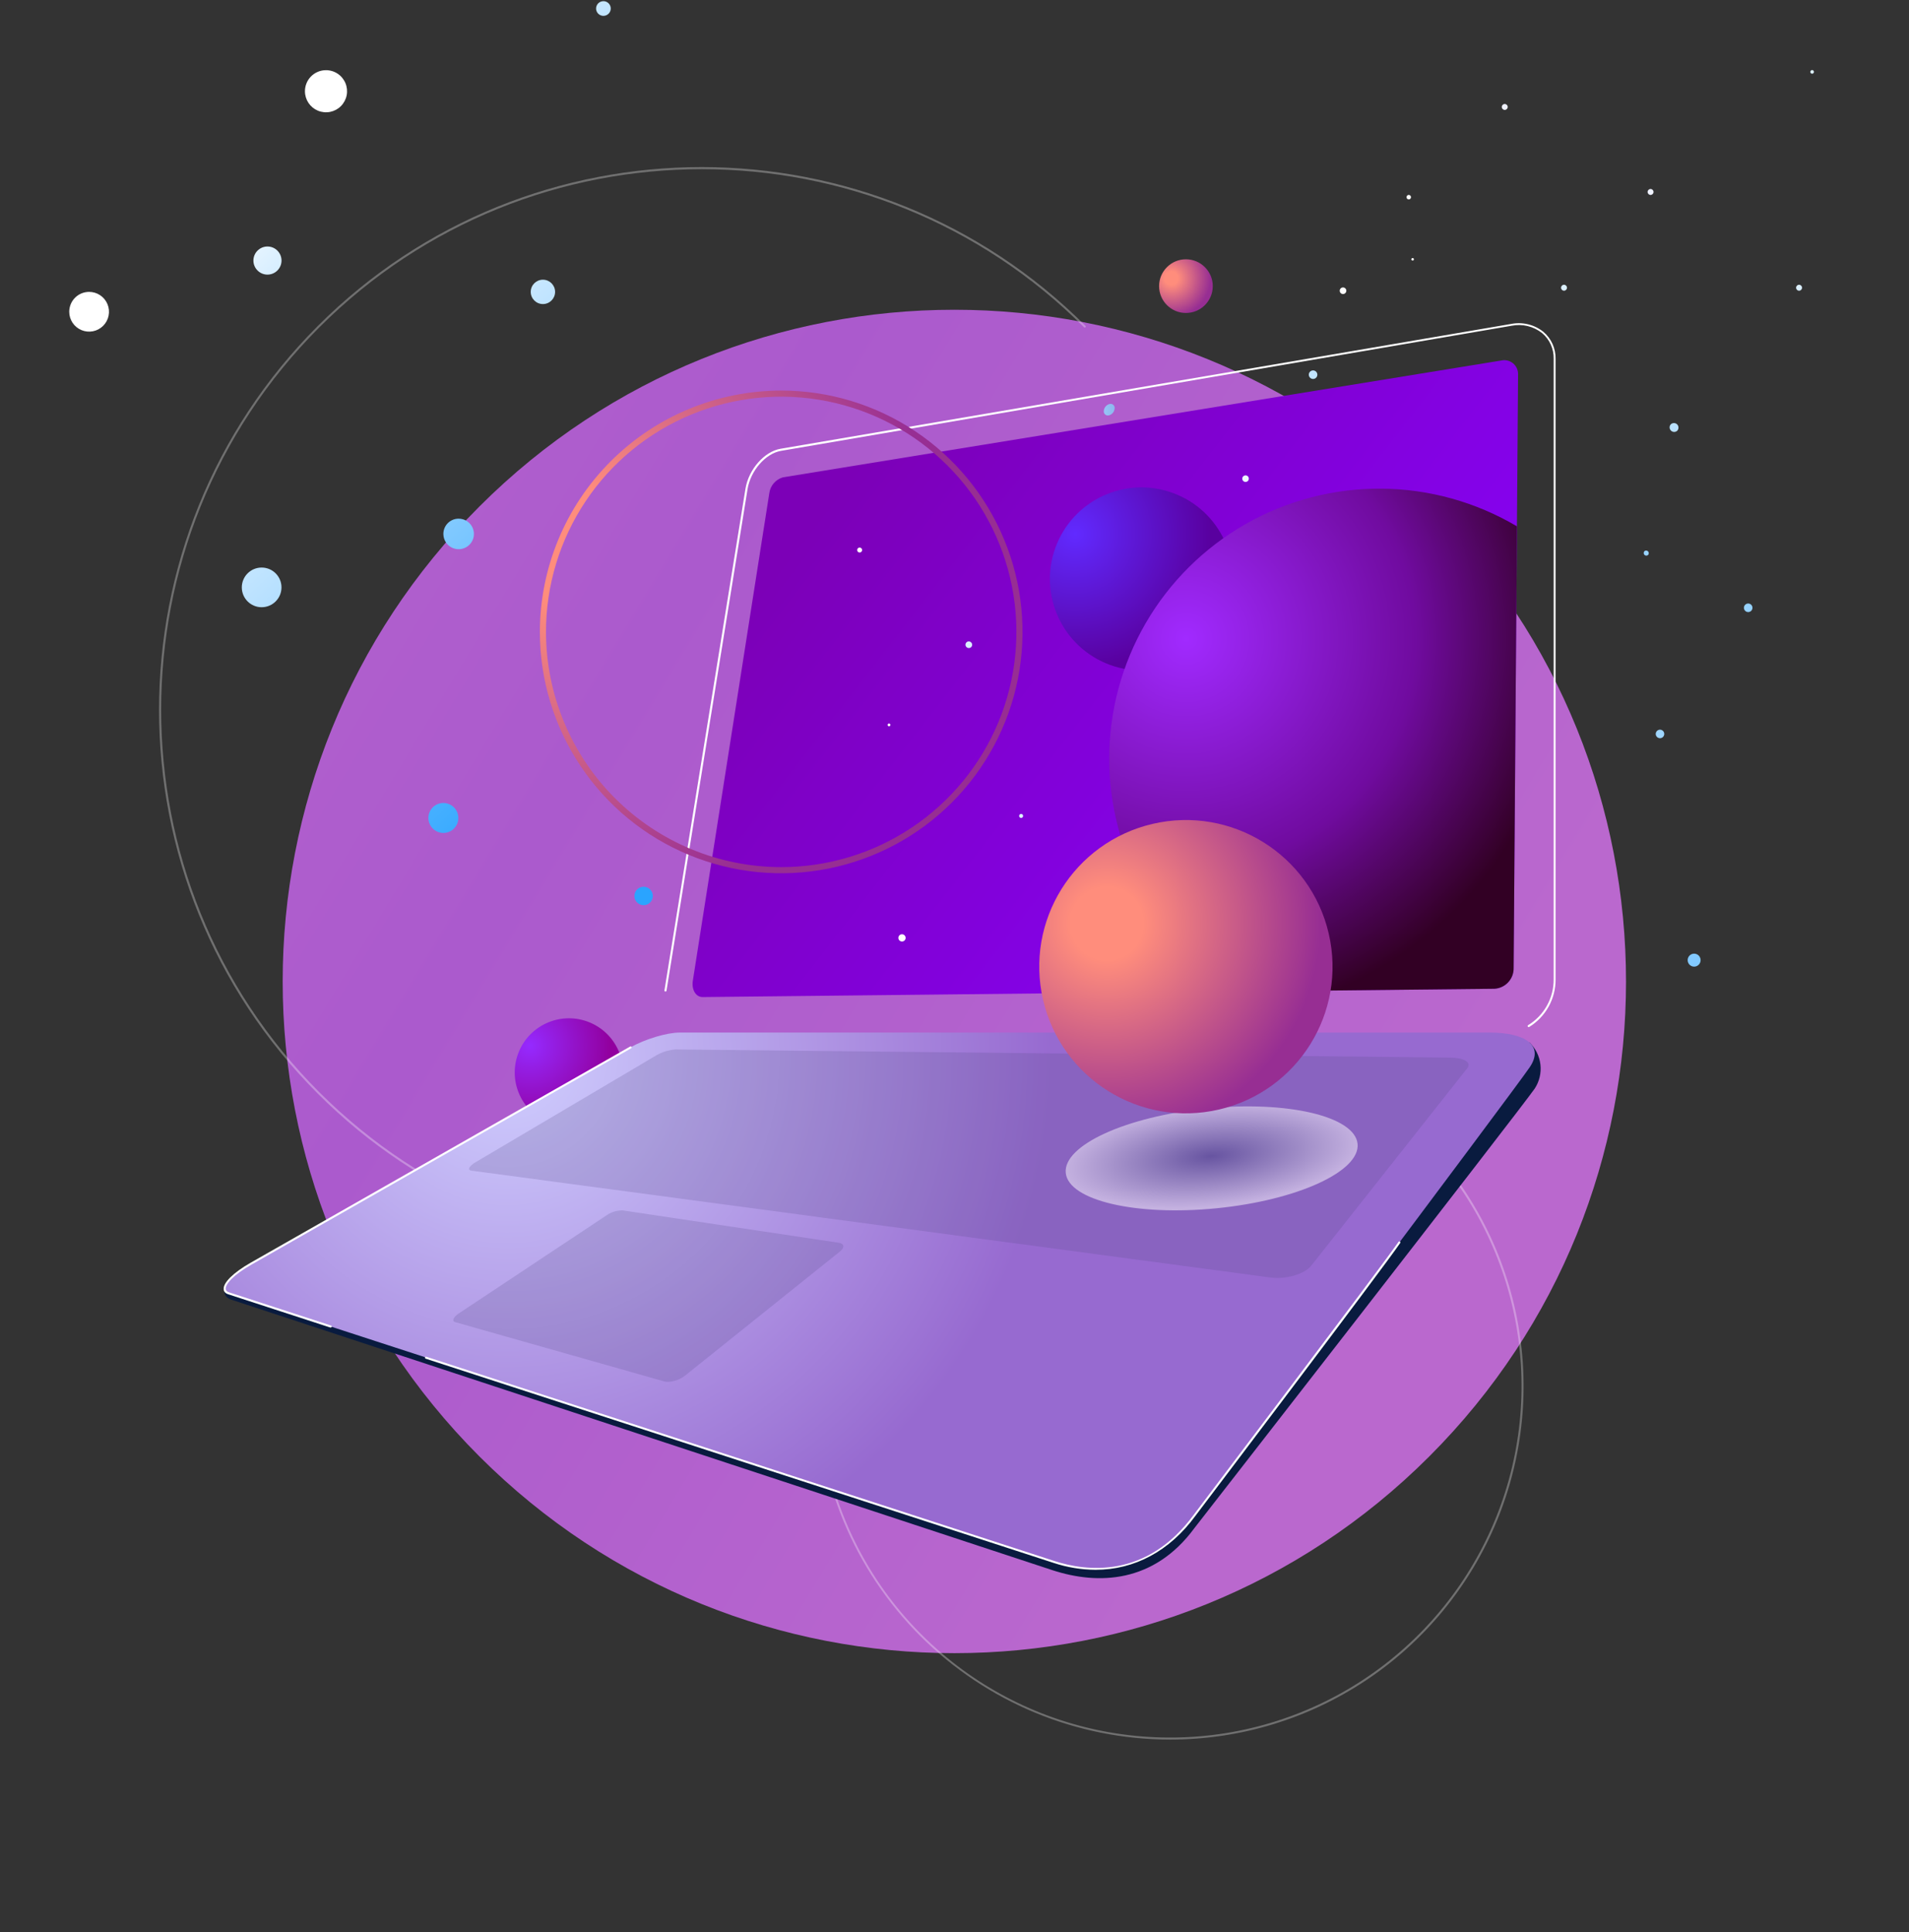
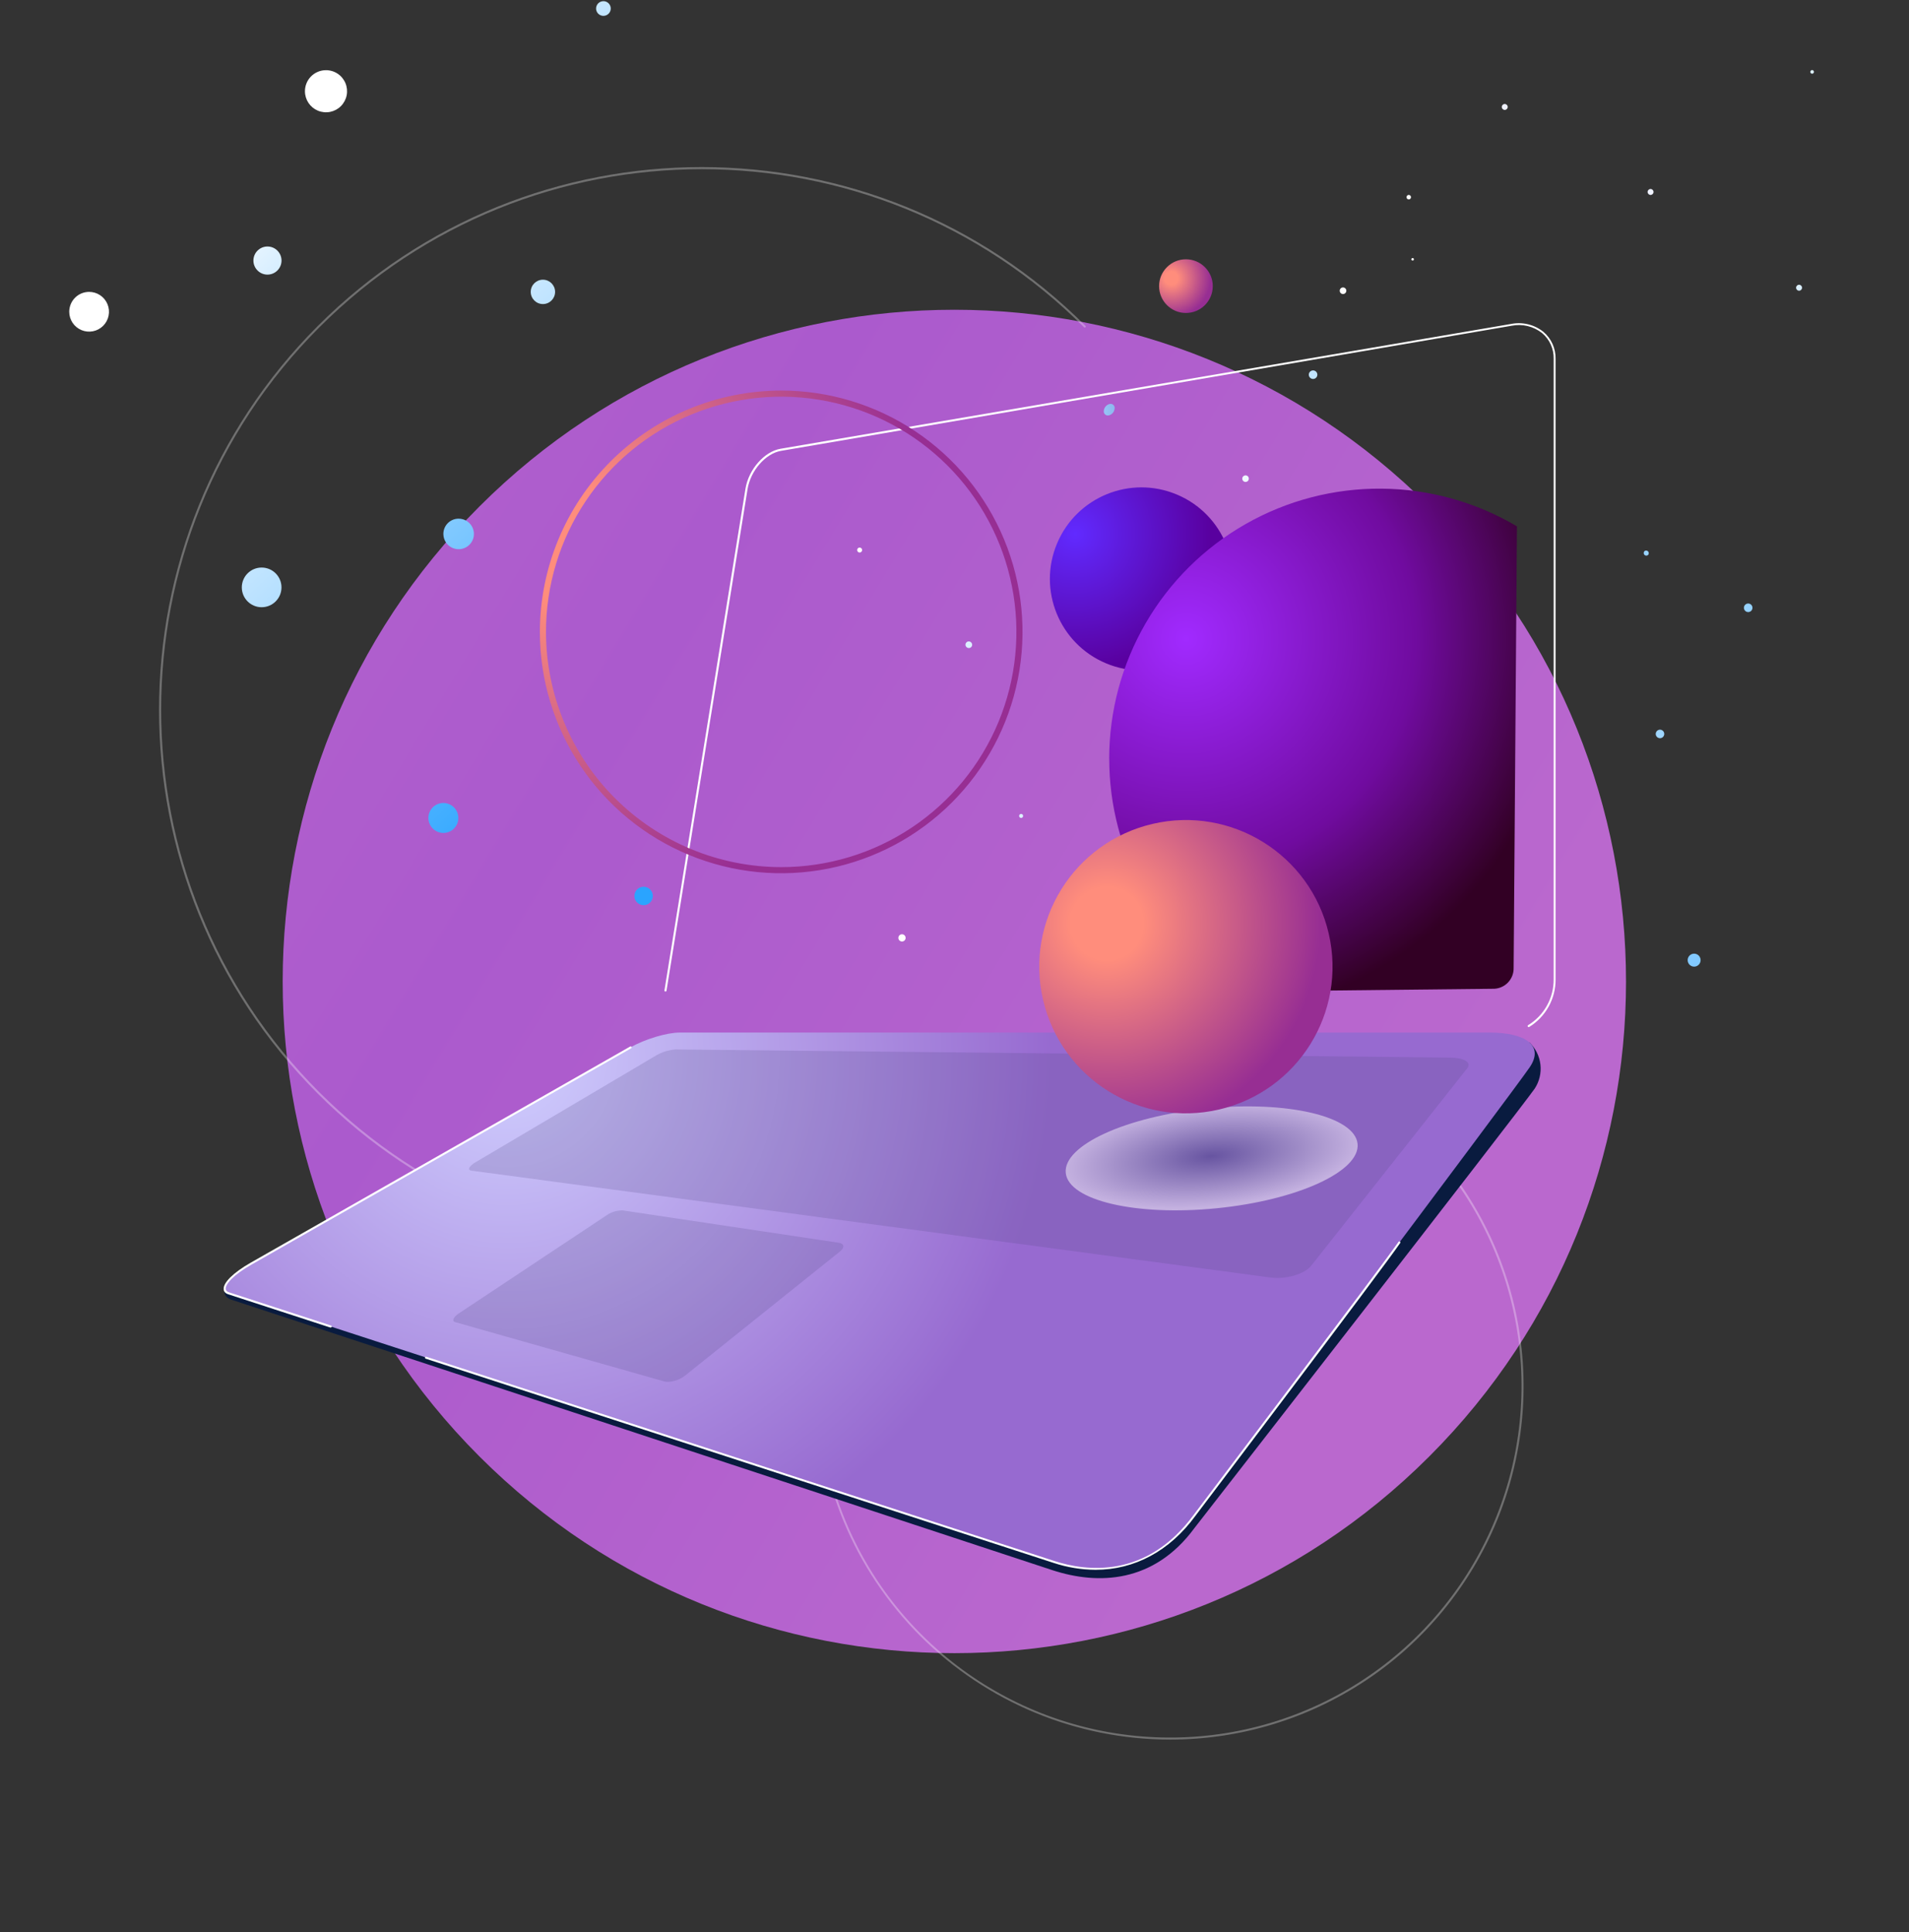
<svg xmlns="http://www.w3.org/2000/svg" width="328" height="332" viewBox="0 0 328 332" fill="none">
  <rect x="0" y="0" width="328" height="332" fill="#333333" stroke="none" />
  <path d="M242.322 33.605C242.286 33.568 242.244 33.538 242.197 33.518C242.15 33.498 242.1 33.488 242.049 33.488C241.998 33.488 241.947 33.498 241.9 33.518C241.853 33.538 241.811 33.568 241.776 33.605C241.705 33.678 241.665 33.776 241.665 33.877C241.665 33.979 241.705 34.077 241.776 34.15C241.848 34.223 241.946 34.264 242.049 34.264C242.151 34.264 242.249 34.223 242.322 34.15C242.394 34.078 242.435 33.98 242.435 33.877C242.435 33.775 242.394 33.677 242.322 33.605Z" fill="url(#paint0_linear_16947_513912)" />
  <path d="M242.714 44.767C242.594 44.767 242.497 44.669 242.497 44.55C242.497 44.43 242.594 44.333 242.714 44.333C242.834 44.333 242.931 44.43 242.931 44.55C242.931 44.669 242.834 44.767 242.714 44.767Z" fill="url(#paint1_linear_16947_513912)" />
  <path d="M311.575 12.128C311.517 12.07 311.437 12.037 311.355 12.037C311.273 12.037 311.193 12.07 311.135 12.128C311.105 12.157 311.081 12.192 311.065 12.23C311.049 12.269 311.041 12.31 311.041 12.351C311.041 12.393 311.049 12.434 311.065 12.473C311.081 12.511 311.105 12.546 311.135 12.575C311.193 12.633 311.273 12.665 311.355 12.665C311.437 12.665 311.517 12.633 311.575 12.575C311.605 12.546 311.629 12.511 311.645 12.473C311.661 12.434 311.669 12.393 311.669 12.351C311.669 12.31 311.661 12.269 311.645 12.23C311.629 12.192 311.605 12.157 311.575 12.128Z" fill="url(#paint2_linear_16947_513912)" />
-   <path d="M288.166 72.913C288.018 72.768 287.82 72.687 287.613 72.687C287.407 72.687 287.208 72.768 287.061 72.913C286.931 73.063 286.862 73.256 286.869 73.454C286.876 73.653 286.958 73.841 287.098 73.981C287.238 74.121 287.427 74.203 287.625 74.21C287.823 74.217 288.016 74.148 288.166 74.019C288.311 73.871 288.392 73.672 288.392 73.466C288.392 73.259 288.311 73.061 288.166 72.913Z" fill="url(#paint3_linear_16947_513912)" />
  <path d="M291.869 164.175C291.713 164.019 291.515 163.913 291.299 163.87C291.083 163.828 290.86 163.85 290.656 163.934C290.453 164.018 290.28 164.161 290.157 164.344C290.035 164.527 289.97 164.742 289.97 164.962C289.97 165.182 290.035 165.397 290.157 165.58C290.28 165.763 290.453 165.905 290.656 165.99C290.86 166.074 291.083 166.096 291.299 166.053C291.515 166.01 291.713 165.905 291.869 165.749C291.972 165.646 292.054 165.523 292.11 165.388C292.166 165.253 292.195 165.108 292.195 164.962C292.195 164.816 292.166 164.671 292.11 164.536C292.054 164.401 291.972 164.278 291.869 164.175Z" fill="url(#paint4_linear_16947_513912)" />
  <path d="M230.754 50.519C230.441 50.519 230.188 50.265 230.188 49.952C230.188 49.639 230.441 49.385 230.754 49.385C231.068 49.385 231.321 49.639 231.321 49.952C231.321 50.265 231.068 50.519 230.754 50.519Z" fill="url(#paint5_linear_16947_513912)" />
  <path d="M258.543 18.888C258.261 18.888 258.032 18.659 258.032 18.377C258.032 18.095 258.261 17.866 258.543 17.866C258.825 17.866 259.054 18.095 259.054 18.377C259.054 18.659 258.825 18.888 258.543 18.888Z" fill="url(#paint6_linear_16947_513912)" />
  <path d="M283.597 33.493C283.314 33.493 283.086 33.264 283.086 32.982C283.086 32.7 283.314 32.471 283.597 32.471C283.879 32.471 284.107 32.7 284.107 32.982C284.107 33.264 283.879 33.493 283.597 33.493Z" fill="url(#paint7_linear_16947_513912)" />
  <path d="M274.59 189.011C274.521 188.942 274.44 188.888 274.35 188.851C274.261 188.814 274.165 188.795 274.068 188.795C273.971 188.795 273.876 188.814 273.786 188.851C273.697 188.888 273.615 188.942 273.547 189.011C273.478 189.079 273.424 189.16 273.387 189.25C273.35 189.339 273.331 189.435 273.331 189.532C273.331 189.629 273.35 189.725 273.387 189.814C273.424 189.904 273.478 189.985 273.547 190.053C273.613 190.127 273.693 190.185 273.783 190.225C273.873 190.266 273.97 190.286 274.068 190.286C274.167 190.286 274.264 190.266 274.354 190.225C274.444 190.185 274.524 190.127 274.59 190.053C274.727 189.915 274.804 189.727 274.804 189.532C274.804 189.337 274.727 189.15 274.59 189.011Z" fill="url(#paint8_linear_16947_513912)" />
-   <path d="M268.725 49.945C268.443 49.945 268.215 49.716 268.215 49.434C268.215 49.152 268.443 48.923 268.725 48.923C269.008 48.923 269.236 49.152 269.236 49.434C269.236 49.716 269.008 49.945 268.725 49.945Z" fill="url(#paint9_linear_16947_513912)" />
  <path d="M309.112 49.945C308.83 49.945 308.601 49.716 308.601 49.434C308.601 49.152 308.83 48.923 309.112 48.923C309.394 48.923 309.623 49.152 309.623 49.434C309.623 49.716 309.394 49.945 309.112 49.945Z" fill="url(#paint10_linear_16947_513912)" />
  <path d="M283.184 95.335C283.256 95.248 283.293 95.137 283.289 95.024C283.284 94.911 283.237 94.804 283.158 94.723C283.078 94.643 282.971 94.595 282.858 94.589C282.746 94.583 282.634 94.619 282.547 94.691C282.463 94.777 282.416 94.892 282.416 95.013C282.416 95.133 282.463 95.248 282.547 95.335C282.632 95.418 282.746 95.465 282.865 95.465C282.984 95.465 283.099 95.418 283.184 95.335Z" fill="url(#paint11_linear_16947_513912)" />
  <path d="M225.61 65.11C225.204 65.11 224.875 64.781 224.875 64.375C224.875 63.969 225.204 63.64 225.61 63.64C226.016 63.64 226.345 63.969 226.345 64.375C226.345 64.781 226.016 65.11 225.61 65.11Z" fill="url(#paint12_linear_16947_513912)" />
  <path d="M285.739 126.616C285.841 126.513 285.91 126.382 285.938 126.239C285.966 126.097 285.951 125.95 285.896 125.816C285.84 125.682 285.746 125.567 285.625 125.487C285.504 125.406 285.362 125.363 285.217 125.363C285.072 125.363 284.93 125.406 284.81 125.487C284.689 125.567 284.595 125.682 284.539 125.816C284.483 125.95 284.468 126.097 284.496 126.239C284.524 126.382 284.594 126.513 284.696 126.616C284.835 126.753 285.022 126.83 285.217 126.83C285.413 126.83 285.6 126.753 285.739 126.616Z" fill="url(#paint13_linear_16947_513912)" />
  <path d="M300.371 105.16C299.965 105.16 299.636 104.831 299.636 104.425C299.636 104.019 299.965 103.69 300.371 103.69C300.776 103.69 301.105 104.019 301.105 104.425C301.105 104.831 300.776 105.16 300.371 105.16Z" fill="url(#paint14_linear_16947_513912)" />
  <path d="M82.371 250.228C37.302 205.159 37.302 132.089 82.371 87.02C127.439 41.952 200.509 41.952 245.578 87.02C290.646 132.089 290.646 205.159 245.578 250.228C200.509 295.296 127.439 295.296 82.371 250.228Z" fill="url(#paint15_linear_16947_513912)" />
  <path opacity="0.3" d="M201.047 298.88C213.059 298.879 224.801 295.316 234.788 288.641C244.776 281.966 252.559 272.48 257.155 261.382C261.751 250.284 262.953 238.072 260.608 226.291C258.264 214.51 252.479 203.688 243.985 195.195C235.49 186.701 224.668 180.917 212.887 178.574C201.105 176.231 188.893 177.435 177.796 182.032C166.698 186.629 157.213 194.414 150.539 204.402C143.866 214.389 140.304 226.132 140.304 238.144C140.322 254.248 146.728 269.687 158.116 281.073C169.504 292.459 184.943 298.864 201.047 298.88ZM201.047 177.758C212.99 177.759 224.665 181.302 234.594 187.938C244.524 194.574 252.262 204.006 256.832 215.04C261.401 226.074 262.596 238.216 260.265 249.929C257.934 261.642 252.183 272.402 243.737 280.846C235.292 289.291 224.532 295.041 212.818 297.371C201.105 299.7 188.963 298.504 177.93 293.933C166.896 289.362 157.465 281.622 150.83 271.692C144.195 261.762 140.654 250.087 140.654 238.144C140.671 222.132 147.039 206.78 158.361 195.458C169.683 184.136 185.035 177.767 201.047 177.751V177.758Z" fill="white" />
-   <path d="M94.16 192.848C89.418 190.865 87.18 185.413 89.163 180.671C91.146 175.928 96.598 173.691 101.341 175.674C106.083 177.657 108.32 183.109 106.337 187.851C104.355 192.594 98.903 194.831 94.16 192.848Z" fill="url(#paint16_radial_16947_513912)" />
  <path opacity="0.3" d="M120.569 215.197C132.818 215.217 144.949 212.815 156.267 208.132C167.585 203.448 177.866 196.574 186.519 187.905C186.536 187.889 186.549 187.869 186.558 187.847C186.568 187.826 186.572 187.802 186.572 187.779C186.572 187.755 186.568 187.732 186.558 187.711C186.549 187.689 186.536 187.669 186.519 187.653C186.503 187.636 186.484 187.623 186.463 187.614C186.442 187.605 186.419 187.6 186.396 187.6C186.373 187.6 186.351 187.605 186.33 187.614C186.308 187.623 186.29 187.636 186.274 187.653C150.045 223.882 91.1 223.882 54.864 187.653C18.628 151.424 18.635 92.479 54.864 56.243C91.093 20.007 150.038 20.014 186.274 56.243C186.307 56.269 186.349 56.281 186.391 56.278C186.433 56.275 186.473 56.257 186.502 56.227C186.532 56.197 186.55 56.158 186.553 56.116C186.556 56.074 186.544 56.032 186.519 55.998C150.129 19.608 90.981 19.608 54.612 55.998C18.243 92.388 18.222 151.536 54.612 187.905C63.267 196.574 73.549 203.447 84.868 208.131C96.187 212.814 108.319 215.216 120.569 215.197Z" fill="white" />
-   <path d="M120.731 171.305L213.42 170.312H216.289L256.759 169.878C257.667 169.829 258.521 169.428 259.139 168.761C259.757 168.093 260.09 167.211 260.069 166.302L260.636 90.429L260.832 64.27C260.835 63.912 260.756 63.557 260.603 63.234C260.449 62.91 260.224 62.626 259.944 62.401C259.665 62.177 259.338 62.019 258.989 61.939C258.64 61.859 258.277 61.859 257.928 61.94L134.531 82.01C133.923 82.182 133.378 82.527 132.962 83.003C132.546 83.479 132.276 84.065 132.187 84.69L130.829 93.333L126.098 123.53L119.044 168.478C118.799 170.046 119.555 171.319 120.731 171.305Z" fill="url(#paint17_linear_16947_513912)" />
  <path d="M147.701 94.929C147.465 94.929 147.274 94.738 147.274 94.502C147.274 94.266 147.465 94.075 147.701 94.075C147.937 94.075 148.128 94.266 148.128 94.502C148.128 94.738 147.937 94.929 147.701 94.929Z" fill="url(#paint18_linear_16947_513912)" />
-   <path d="M152.747 124.783C152.616 124.783 152.509 124.676 152.509 124.545C152.509 124.413 152.616 124.307 152.747 124.307C152.879 124.307 152.985 124.413 152.985 124.545C152.985 124.676 152.879 124.783 152.747 124.783Z" fill="url(#paint19_linear_16947_513912)" />
  <path d="M175.693 139.94C175.628 139.875 175.54 139.839 175.448 139.839C175.356 139.839 175.268 139.875 175.203 139.94C175.138 140.005 175.102 140.093 175.102 140.185C175.102 140.277 175.138 140.365 175.203 140.43C175.234 140.464 175.272 140.49 175.315 140.508C175.357 140.527 175.402 140.536 175.448 140.536C175.494 140.536 175.539 140.527 175.581 140.508C175.624 140.49 175.662 140.464 175.693 140.43C175.757 140.365 175.793 140.277 175.793 140.185C175.793 140.094 175.757 140.006 175.693 139.94Z" fill="url(#paint20_linear_16947_513912)" />
  <path d="M154.979 161.76C154.635 161.76 154.356 161.481 154.356 161.137C154.356 160.793 154.635 160.515 154.979 160.515C155.323 160.515 155.602 160.793 155.602 161.137C155.602 161.481 155.323 161.76 154.979 161.76Z" fill="url(#paint21_linear_16947_513912)" />
  <path d="M214.406 81.835C214.327 81.757 214.226 81.703 214.116 81.681C214.006 81.66 213.893 81.671 213.789 81.715C213.686 81.757 213.598 81.83 213.536 81.923C213.473 82.016 213.44 82.126 213.44 82.238C213.44 82.35 213.473 82.459 213.536 82.552C213.598 82.645 213.686 82.718 213.789 82.761C213.893 82.804 214.006 82.816 214.116 82.794C214.226 82.772 214.327 82.719 214.406 82.64C214.51 82.532 214.568 82.388 214.568 82.238C214.568 82.088 214.51 81.944 214.406 81.835Z" fill="url(#paint22_linear_16947_513912)" />
  <path d="M166.868 110.38C166.816 110.325 166.754 110.281 166.685 110.25C166.615 110.219 166.541 110.202 166.465 110.201C166.389 110.199 166.314 110.213 166.243 110.241C166.173 110.269 166.109 110.311 166.055 110.365C166.001 110.418 165.958 110.482 165.93 110.552C165.901 110.622 165.886 110.697 165.887 110.773C165.888 110.849 165.904 110.924 165.934 110.994C165.964 111.063 166.008 111.126 166.063 111.178C166.172 111.282 166.316 111.34 166.466 111.34C166.616 111.34 166.76 111.282 166.868 111.178C166.973 111.072 167.032 110.929 167.032 110.779C167.032 110.63 166.973 110.487 166.868 110.38Z" fill="url(#paint23_linear_16947_513912)" />
  <path d="M189.662 70.54C189.637 70.655 189.641 70.774 189.674 70.886C189.707 70.999 189.768 71.101 189.851 71.184C189.934 71.267 190.036 71.328 190.149 71.361C190.261 71.394 190.38 71.398 190.495 71.373C190.761 71.312 191.002 71.169 191.184 70.965C191.366 70.761 191.48 70.504 191.509 70.232C191.534 70.118 191.53 69.999 191.497 69.886C191.464 69.774 191.403 69.671 191.32 69.589C191.238 69.506 191.135 69.445 191.023 69.412C190.91 69.379 190.791 69.375 190.677 69.4C190.41 69.461 190.169 69.603 189.987 69.808C189.805 70.012 189.691 70.268 189.662 70.54Z" fill="url(#paint24_radial_16947_513912)" />
  <path d="M39.769 223.301L180.857 269.782C188.702 272.337 198.261 272.008 205.224 262.539C205.224 262.539 260.824 191.124 263.693 187.03C264.493 185.808 264.839 184.343 264.67 182.892C264.501 181.44 263.829 180.094 262.769 179.088L116.797 182.174C114.578 182.174 110.806 183.307 108.336 184.714L39.349 219.928C38.489 221.006 37.943 222.706 39.769 223.301Z" fill="#091B3F" />
  <path d="M39.308 222.21L181.102 268.348C188.947 270.902 198.29 269.817 205.246 260.342C205.246 260.342 260.027 187.499 262.833 183.363C265.373 179.619 262.077 177.401 255.898 177.401H116.797C114.579 177.401 110.807 178.535 108.337 179.941L43.15 217.094C39.259 219.298 37.481 221.615 39.308 222.21Z" fill="url(#paint25_radial_16947_513912)" />
  <path d="M262.63 176.456C262.66 176.463 262.691 176.463 262.721 176.456C264.124 175.598 265.282 174.391 266.08 172.952C266.879 171.513 267.291 169.893 267.276 168.247V61.646C267.292 60.765 267.112 59.892 266.749 59.09C266.386 58.287 265.849 57.576 265.177 57.006C264.407 56.391 263.512 55.952 262.555 55.718C261.598 55.485 260.601 55.464 259.634 55.656L134.124 77.098C131.325 77.573 128.624 80.653 128.085 83.963L114.166 170.151C114.162 170.174 114.163 170.197 114.168 170.22C114.174 170.243 114.184 170.264 114.197 170.283C114.211 170.302 114.228 170.318 114.248 170.33C114.268 170.342 114.29 170.35 114.313 170.354C114.336 170.357 114.359 170.357 114.382 170.351C114.404 170.346 114.426 170.336 114.445 170.322C114.463 170.309 114.479 170.291 114.492 170.272C114.504 170.252 114.512 170.23 114.516 170.207L128.442 84.04C128.953 80.87 131.528 77.916 134.187 77.462L259.704 55.97C260.625 55.785 261.576 55.803 262.488 56.024C263.401 56.246 264.255 56.664 264.988 57.251C265.617 57.789 266.119 58.459 266.458 59.215C266.797 59.97 266.964 60.79 266.947 61.618V168.226C266.964 169.812 266.568 171.374 265.798 172.76C265.029 174.146 263.913 175.309 262.56 176.134C262.52 176.158 262.491 176.196 262.479 176.24C262.467 176.285 262.474 176.332 262.497 176.372C262.511 176.396 262.53 176.415 262.553 176.43C262.576 176.444 262.602 176.453 262.63 176.456Z" fill="white" />
  <path d="M56.825 228.081C56.867 228.081 56.907 228.066 56.939 228.038C56.971 228.01 56.992 227.972 56.998 227.931C57.004 227.889 56.994 227.847 56.971 227.811C56.949 227.776 56.914 227.75 56.873 227.738L39.378 222.042C39.007 221.923 38.812 221.734 38.783 221.461C38.7 220.67 40.043 219.06 43.227 217.262L108.435 180.109C108.475 180.086 108.504 180.048 108.517 180.004C108.53 179.96 108.526 179.912 108.505 179.871C108.482 179.831 108.444 179.803 108.399 179.791C108.355 179.779 108.307 179.785 108.267 179.808L43.052 216.954C40.092 218.647 38.322 220.39 38.434 221.51C38.434 221.797 38.63 222.21 39.273 222.391L56.769 228.088L56.825 228.081Z" fill="white" />
  <path d="M188.254 269.705C194.909 269.705 200.927 266.521 205.385 260.447C205.707 260.02 237.8 217.661 240.578 213.56C240.591 213.541 240.6 213.519 240.605 213.496C240.61 213.473 240.61 213.45 240.605 213.427C240.6 213.404 240.591 213.383 240.578 213.363C240.565 213.344 240.549 213.328 240.529 213.315C240.51 213.302 240.489 213.293 240.467 213.289C240.445 213.284 240.422 213.284 240.4 213.289C240.377 213.293 240.356 213.302 240.338 213.315C240.319 213.328 240.303 213.345 240.291 213.364C237.492 217.444 205.434 259.803 205.105 260.251C196.987 271.308 186.616 269.971 181.158 268.194L73.24 233.099C73.197 233.085 73.15 233.09 73.109 233.11C73.069 233.131 73.038 233.167 73.023 233.21C73.01 233.255 73.014 233.303 73.035 233.345C73.056 233.386 73.092 233.419 73.135 233.434L181.011 268.516C183.347 269.292 185.792 269.694 188.254 269.705Z" fill="white" />
  <g style="mix-blend-mode:multiply" opacity="0.2">
    <path d="M218.283 219.487C220.942 219.837 224.105 218.927 225.281 217.472L252.111 183.517C252.881 182.544 251.551 181.733 249.2 181.705L116.083 180.305C114.912 180.39 113.775 180.739 112.759 181.327L81.792 199.634C80.575 200.333 80.232 201.033 81.043 201.138L218.283 219.487Z" fill="#504482" />
  </g>
  <g style="mix-blend-mode:multiply" opacity="0.2">
    <path d="M114.125 237.339C115.07 237.612 116.707 237.143 117.75 236.311L144.343 214.995C145.182 214.295 145.043 213.665 144.112 213.518L107.022 207.961C106.055 207.938 105.104 208.214 104.3 208.752L78.841 225.653C77.868 226.303 77.588 226.982 78.239 227.164L114.125 237.339Z" fill="#504482" />
  </g>
  <path d="M190.016 113.958C182.012 110.588 178.255 101.368 181.624 93.364C184.994 85.359 194.214 81.602 202.218 84.972C210.222 88.341 213.979 97.562 210.61 105.566C207.24 113.57 198.02 117.327 190.016 113.958Z" fill="url(#paint26_radial_16947_513912)" />
  <path d="M190.585 130.332C190.579 138.408 192.683 146.345 196.688 153.357C200.693 160.37 206.461 166.214 213.42 170.312H216.289L256.759 169.878C257.667 169.829 258.521 169.428 259.139 168.761C259.757 168.093 260.09 167.211 260.069 166.302L260.636 90.429C253.589 86.256 245.563 84.023 237.373 83.955C229.184 83.887 221.122 85.987 214.007 90.043C206.892 94.098 200.977 99.964 196.862 107.045C192.747 114.126 190.579 122.17 190.578 130.36L190.585 130.332Z" fill="url(#paint27_radial_16947_513912)" />
  <path style="mix-blend-mode:multiply" opacity="0.5" d="M183.116 201.519C182.644 196.785 193.485 191.828 207.33 190.449C221.175 189.069 232.782 191.789 233.253 196.523C233.725 201.258 222.884 206.214 209.039 207.593C195.193 208.973 183.587 206.253 183.116 201.519Z" fill="url(#paint28_radial_16947_513912)" />
  <path d="M179.217 171.788C176.068 158.236 184.502 144.696 198.055 141.547C211.607 138.399 225.147 146.833 228.296 160.385C231.444 173.938 223.01 187.477 209.458 190.626C195.905 193.775 182.366 185.341 179.217 171.788Z" fill="url(#paint29_radial_16947_513912)" />
  <path d="M203.763 53.773C201.216 53.773 199.152 51.709 199.152 49.161C199.152 46.614 201.216 44.55 203.763 44.55C206.31 44.55 208.375 46.614 208.375 49.161C208.375 51.709 206.31 53.773 203.763 53.773Z" fill="url(#paint30_radial_16947_513912)" />
  <path d="M73.604 140.535C73.604 141.044 73.755 141.542 74.038 141.966C74.321 142.389 74.724 142.719 75.194 142.914C75.665 143.109 76.183 143.16 76.682 143.061C77.182 142.962 77.64 142.716 78.001 142.356C78.361 141.996 78.606 141.537 78.705 141.038C78.805 140.538 78.754 140.02 78.559 139.55C78.364 139.079 78.034 138.677 77.61 138.394C77.187 138.111 76.689 137.96 76.18 137.96C75.841 137.959 75.506 138.025 75.193 138.154C74.88 138.283 74.596 138.473 74.356 138.712C74.117 138.951 73.927 139.236 73.798 139.549C73.669 139.861 73.603 140.197 73.604 140.535Z" fill="url(#paint31_linear_16947_513912)" />
  <path d="M109.002 153.936C109.002 154.25 109.095 154.556 109.269 154.816C109.443 155.076 109.69 155.279 109.98 155.398C110.269 155.518 110.588 155.549 110.895 155.487C111.202 155.425 111.483 155.274 111.704 155.052C111.925 154.83 112.075 154.548 112.135 154.241C112.196 153.933 112.163 153.615 112.043 153.326C111.922 153.037 111.718 152.791 111.457 152.618C111.196 152.445 110.89 152.353 110.576 152.355C110.369 152.355 110.164 152.396 109.972 152.475C109.781 152.555 109.607 152.672 109.461 152.819C109.314 152.965 109.198 153.14 109.12 153.332C109.041 153.524 109.001 153.729 109.002 153.936Z" fill="url(#paint32_linear_16947_513912)" />
  <path d="M93.283 52.24C92.127 52.24 91.19 51.304 91.19 50.148C91.19 48.992 92.127 48.056 93.283 48.056C94.438 48.056 95.375 48.992 95.375 50.148C95.375 51.304 94.438 52.24 93.283 52.24Z" fill="url(#paint33_linear_16947_513912)" />
  <path d="M52.395 15.676C52.395 16.392 52.607 17.091 53.005 17.686C53.403 18.282 53.968 18.745 54.63 19.019C55.291 19.293 56.019 19.364 56.721 19.224C57.423 19.084 58.068 18.738 58.574 18.232C59.079 17.725 59.423 17.079 59.562 16.377C59.701 15.675 59.628 14.947 59.353 14.286C59.078 13.625 58.614 13.061 58.018 12.664C57.422 12.267 56.722 12.056 56.006 12.058C55.531 12.058 55.061 12.151 54.622 12.333C54.184 12.515 53.785 12.782 53.45 13.118C53.115 13.454 52.849 13.853 52.668 14.292C52.487 14.731 52.394 15.201 52.395 15.676Z" fill="url(#paint34_linear_16947_513912)" />
  <path d="M102.417 1.463C102.417 1.712 102.491 1.955 102.63 2.162C102.768 2.37 102.965 2.531 103.195 2.626C103.425 2.722 103.678 2.747 103.923 2.698C104.167 2.649 104.391 2.529 104.568 2.353C104.744 2.177 104.864 1.953 104.912 1.708C104.961 1.464 104.936 1.211 104.841 0.98C104.745 0.75 104.584 0.554 104.377 0.415C104.17 0.277 103.926 0.203 103.677 0.203C103.343 0.203 103.022 0.336 102.786 0.572C102.55 0.808 102.417 1.128 102.417 1.463Z" fill="url(#paint35_linear_16947_513912)" />
  <path d="M76.18 91.737C76.18 92.257 76.334 92.764 76.623 93.196C76.912 93.628 77.322 93.964 77.802 94.163C78.282 94.361 78.81 94.413 79.319 94.311C79.828 94.209 80.296 93.958 80.663 93.591C81.029 93.223 81.279 92.755 81.379 92.245C81.48 91.736 81.427 91.208 81.227 90.728C81.027 90.249 80.69 89.84 80.257 89.552C79.825 89.264 79.317 89.112 78.797 89.113C78.453 89.112 78.112 89.18 77.793 89.311C77.475 89.443 77.186 89.636 76.942 89.88C76.699 90.124 76.506 90.414 76.376 90.733C76.245 91.051 76.178 91.393 76.18 91.737Z" fill="url(#paint36_linear_16947_513912)" />
  <path d="M44.955 104.327C43.073 104.327 41.547 102.801 41.547 100.919C41.547 99.037 43.073 97.511 44.955 97.511C46.837 97.511 48.363 99.037 48.363 100.919C48.363 102.801 46.837 104.327 44.955 104.327Z" fill="url(#paint37_linear_16947_513912)" />
  <path d="M45.956 47.181C44.622 47.181 43.541 46.1 43.541 44.767C43.541 43.433 44.622 42.352 45.956 42.352C47.289 42.352 48.37 43.433 48.37 44.767C48.37 46.1 47.289 47.181 45.956 47.181Z" fill="url(#paint38_linear_16947_513912)" />
  <path d="M11.896 53.556C11.895 54.232 12.094 54.893 12.469 55.456C12.843 56.018 13.376 56.457 14 56.716C14.624 56.976 15.31 57.044 15.973 56.913C16.636 56.783 17.245 56.458 17.724 55.98C18.202 55.503 18.528 54.895 18.66 54.232C18.793 53.569 18.726 52.882 18.467 52.258C18.209 51.634 17.771 51.1 17.209 50.724C16.648 50.349 15.987 50.148 15.312 50.148C14.407 50.148 13.539 50.507 12.899 51.146C12.259 51.785 11.898 52.652 11.896 53.556Z" fill="url(#paint39_linear_16947_513912)" />
  <path d="M134.223 67.104C142.424 67.104 150.44 69.536 157.259 74.092C164.078 78.648 169.392 85.124 172.53 92.701C175.669 100.277 176.49 108.614 174.89 116.657C173.29 124.7 169.341 132.088 163.542 137.887C157.743 143.686 150.355 147.635 142.312 149.235C134.269 150.835 125.932 150.014 118.356 146.875C110.779 143.737 104.303 138.423 99.747 131.604C95.191 124.785 92.759 116.769 92.759 108.568C92.772 97.575 97.145 87.036 104.918 79.263C112.691 71.49 123.23 67.117 134.223 67.104ZM134.223 148.982C142.216 148.982 150.03 146.612 156.676 142.171C163.322 137.73 168.502 131.418 171.56 124.034C174.619 116.649 175.42 108.523 173.86 100.684C172.301 92.844 168.452 85.643 162.8 79.991C157.148 74.339 149.947 70.49 142.107 68.931C134.268 67.371 126.142 68.172 118.757 71.231C111.373 74.289 105.061 79.469 100.62 86.115C96.179 92.761 93.809 100.575 93.809 108.568C93.82 119.283 98.082 129.556 105.658 137.133C113.235 144.709 123.508 148.971 134.223 148.982Z" fill="url(#paint40_radial_16947_513912)" />
  <defs>
    <linearGradient id="paint0_linear_16947_513912" x1="247.871" y1="36.789" x2="374.109" y2="99.904" gradientUnits="userSpaceOnUse">
      <stop stop-color="white" />
      <stop offset="1" stop-color="#2AA4FF" />
    </linearGradient>
    <linearGradient id="paint1_linear_16947_513912" x1="243.735" y1="45.06" x2="369.984" y2="108.183" gradientUnits="userSpaceOnUse">
      <stop stop-color="white" />
      <stop offset="1" stop-color="#2AA4FF" />
    </linearGradient>
    <linearGradient id="paint2_linear_16947_513912" x1="290.224" y1="1.791" x2="416.462" y2="64.907" gradientUnits="userSpaceOnUse">
      <stop stop-color="white" />
      <stop offset="1" stop-color="#2AA4FF" />
    </linearGradient>
    <linearGradient id="paint3_linear_16947_513912" x1="246.514" y1="52.912" x2="372.752" y2="116.035" gradientUnits="userSpaceOnUse">
      <stop stop-color="white" />
      <stop offset="1" stop-color="#2AA4FF" />
    </linearGradient>
    <linearGradient id="paint4_linear_16947_513912" x1="217.032" y1="127.939" x2="343.277" y2="191.061" gradientUnits="userSpaceOnUse">
      <stop stop-color="white" />
      <stop offset="1" stop-color="#2AA4FF" />
    </linearGradient>
    <linearGradient id="paint5_linear_16947_513912" x1="232.784" y1="50.96" x2="359.029" y2="114.082" gradientUnits="userSpaceOnUse">
      <stop stop-color="white" />
      <stop offset="1" stop-color="#2AA4FF" />
    </linearGradient>
    <linearGradient id="paint6_linear_16947_513912" x1="248.62" y1="13.408" x2="374.857" y2="76.53" gradientUnits="userSpaceOnUse">
      <stop stop-color="white" />
      <stop offset="1" stop-color="#2A4CFF" />
    </linearGradient>
    <linearGradient id="paint7_linear_16947_513912" x1="273.673" y1="28.013" x2="399.911" y2="91.136" gradientUnits="userSpaceOnUse">
      <stop stop-color="white" />
      <stop offset="1" stop-color="#2A4CFF" />
    </linearGradient>
    <linearGradient id="paint8_linear_16947_513912" x1="192.005" y1="148.52" x2="318.244" y2="211.642" gradientUnits="userSpaceOnUse">
      <stop stop-color="white" />
      <stop offset="1" stop-color="#2AA4FF" />
    </linearGradient>
    <linearGradient id="paint9_linear_16947_513912" x1="246.982" y1="38.566" x2="373.229" y2="101.688" gradientUnits="userSpaceOnUse">
      <stop stop-color="white" />
      <stop offset="1" stop-color="#2AA4FF" />
    </linearGradient>
    <linearGradient id="paint10_linear_16947_513912" x1="287.376" y1="38.566" x2="413.622" y2="101.688" gradientUnits="userSpaceOnUse">
      <stop stop-color="white" />
      <stop offset="1" stop-color="#2AA4FF" />
    </linearGradient>
    <linearGradient id="paint11_linear_16947_513912" x1="221.321" y1="64.242" x2="347.565" y2="127.364" gradientUnits="userSpaceOnUse">
      <stop stop-color="white" />
      <stop offset="1" stop-color="#2AA4FF" />
    </linearGradient>
    <linearGradient id="paint12_linear_16947_513912" x1="189.759" y1="46.446" x2="316.004" y2="109.569" gradientUnits="userSpaceOnUse">
      <stop stop-color="white" />
      <stop offset="1" stop-color="#2AA4FF" />
    </linearGradient>
    <linearGradient id="paint13_linear_16947_513912" x1="227.942" y1="97.462" x2="354.187" y2="160.577" gradientUnits="userSpaceOnUse">
      <stop stop-color="white" />
      <stop offset="1" stop-color="#2AA4FF" />
    </linearGradient>
    <linearGradient id="paint14_linear_16947_513912" x1="238.165" y1="73.325" x2="364.41" y2="136.441" gradientUnits="userSpaceOnUse">
      <stop stop-color="white" />
      <stop offset="1" stop-color="#2AA4FF" />
    </linearGradient>
    <linearGradient id="paint15_linear_16947_513912" x1="235.929" y1="212.065" x2="-103.785" y2="6.952" gradientUnits="userSpaceOnUse">
      <stop stop-color="#BA68CE" />
      <stop offset="0.4" stop-color="#AB5ACD" />
      <stop offset="1" stop-color="#C471CE" />
    </linearGradient>
    <radialGradient id="paint16_radial_16947_513912" cx="0" cy="0" r="1" gradientUnits="userSpaceOnUse" gradientTransform="translate(90.989 179.636) rotate(-180) scale(13.842)">
      <stop stop-color="#952AFF" />
      <stop offset="1" stop-color="#92009F" />
    </radialGradient>
    <linearGradient id="paint17_linear_16947_513912" x1="145.434" y1="82.227" x2="330.197" y2="225.477" gradientUnits="userSpaceOnUse">
      <stop stop-color="#7C00B7" />
      <stop offset="0.4" stop-color="#8502EC" />
      <stop offset="1" stop-color="#C275FF" />
    </linearGradient>
    <linearGradient id="paint18_linear_16947_513912" x1="154.118" y1="97.707" x2="293.303" y2="167.296" gradientUnits="userSpaceOnUse">
      <stop stop-color="white" />
      <stop offset="1" stop-color="#2AA4FF" />
    </linearGradient>
    <linearGradient id="paint19_linear_16947_513912" x1="153.874" y1="125.104" x2="293.053" y2="194.691" gradientUnits="userSpaceOnUse">
      <stop stop-color="white" />
      <stop offset="1" stop-color="#2AA4FF" />
    </linearGradient>
    <linearGradient id="paint20_linear_16947_513912" x1="152.152" y1="128.54" x2="291.336" y2="198.129" gradientUnits="userSpaceOnUse">
      <stop stop-color="white" />
      <stop offset="1" stop-color="#2AA4FF" />
    </linearGradient>
    <linearGradient id="paint21_linear_16947_513912" x1="157.204" y1="162.257" x2="296.389" y2="231.845" gradientUnits="userSpaceOnUse">
      <stop stop-color="white" />
      <stop offset="1" stop-color="#2AA4FF" />
    </linearGradient>
    <linearGradient id="paint22_linear_16947_513912" x1="203.062" y1="76.769" x2="342.247" y2="146.358" gradientUnits="userSpaceOnUse">
      <stop stop-color="white" />
      <stop offset="1" stop-color="#2AA4FF" />
    </linearGradient>
    <linearGradient id="paint23_linear_16947_513912" x1="142.494" y1="98.792" x2="281.679" y2="168.38" gradientUnits="userSpaceOnUse">
      <stop stop-color="white" />
      <stop offset="1" stop-color="#2AA4FF" />
    </linearGradient>
    <radialGradient id="paint24_radial_16947_513912" cx="0" cy="0" r="1" gradientUnits="userSpaceOnUse" gradientTransform="translate(187.688 70.792) rotate(180) scale(10.672 10.672)">
      <stop stop-color="#A2CEFF" />
      <stop offset="0.99" stop-color="#6A92D0" />
    </radialGradient>
    <radialGradient id="paint25_radial_16947_513912" cx="0" cy="0" r="1" gradientUnits="userSpaceOnUse" gradientTransform="translate(87.37 181.74) rotate(180) scale(94.152 94.152)">
      <stop stop-color="#D0CFFF" />
      <stop offset="0.99" stop-color="#976AD0" />
    </radialGradient>
    <radialGradient id="paint26_radial_16947_513912" cx="0" cy="0" r="1" gradientUnits="userSpaceOnUse" gradientTransform="translate(184.734 91.702) rotate(-180) scale(23.381)">
      <stop stop-color="#612AFF" />
      <stop offset="1" stop-color="#59009F" />
    </radialGradient>
    <radialGradient id="paint27_radial_16947_513912" cx="0" cy="0" r="1" gradientUnits="userSpaceOnUse" gradientTransform="translate(203.762 109.709) rotate(180) scale(65.866 65.866)">
      <stop stop-color="#A12AFF" />
      <stop offset="0.6" stop-color="#700B9F" />
      <stop offset="1" stop-color="#320024" />
    </radialGradient>
    <radialGradient id="paint28_radial_16947_513912" cx="0" cy="0" r="1" gradientUnits="userSpaceOnUse" gradientTransform="translate(208.146 198.632) rotate(174.31) scale(25.193 8.566)">
      <stop stop-color="#464682" />
      <stop offset="1" stop-color="white" />
    </radialGradient>
    <radialGradient id="paint29_radial_16947_513912" cx="0" cy="0" r="1" gradientUnits="userSpaceOnUse" gradientTransform="translate(190.144 158.651) rotate(180) scale(36.817 36.817)">
      <stop offset="0.17" stop-color="#FF8D7C" />
      <stop offset="1" stop-color="#972E93" />
    </radialGradient>
    <radialGradient id="paint30_radial_16947_513912" cx="0" cy="0" r="1" gradientUnits="userSpaceOnUse" gradientTransform="translate(201.272 47.804) rotate(180) scale(6.739 6.739)">
      <stop offset="0.17" stop-color="#FF8D7C" />
      <stop offset="1" stop-color="#972E93" />
    </radialGradient>
    <linearGradient id="paint31_linear_16947_513912" x1="5.933" y1="67.328" x2="84.563" y2="149.276" gradientUnits="userSpaceOnUse">
      <stop stop-color="white" />
      <stop offset="1" stop-color="#2AA4FF" />
    </linearGradient>
    <linearGradient id="paint32_linear_16947_513912" x1="8.615" y1="47.664" x2="95.3" y2="138.009" gradientUnits="userSpaceOnUse">
      <stop stop-color="white" />
      <stop offset="1" stop-color="#2AA4FF" />
    </linearGradient>
    <linearGradient id="paint33_linear_16947_513912" x1="71.085" y1="27.005" x2="149.708" y2="108.953" gradientUnits="userSpaceOnUse">
      <stop stop-color="white" />
      <stop offset="1" stop-color="#2AA4FF" />
    </linearGradient>
    <linearGradient id="paint34_linear_16947_513912" x1="59.645" y1="19.462" x2="138.268" y2="101.409" gradientUnits="userSpaceOnUse">
      <stop stop-color="white" />
      <stop offset="1" stop-color="#2AA4FF" />
    </linearGradient>
    <linearGradient id="paint35_linear_16947_513912" x1="79.541" y1="-23.724" x2="166.226" y2="66.621" gradientUnits="userSpaceOnUse">
      <stop stop-color="white" />
      <stop offset="1" stop-color="#2AA4FF" />
    </linearGradient>
    <linearGradient id="paint36_linear_16947_513912" x1="30.658" y1="41.589" x2="109.288" y2="123.536" gradientUnits="userSpaceOnUse">
      <stop stop-color="white" />
      <stop offset="1" stop-color="#2AA4FF" />
    </linearGradient>
    <linearGradient id="paint37_linear_16947_513912" x1="19.979" y1="74.879" x2="98.602" y2="156.827" gradientUnits="userSpaceOnUse">
      <stop stop-color="white" />
      <stop offset="1" stop-color="#2AA4FF" />
    </linearGradient>
    <linearGradient id="paint38_linear_16947_513912" x1="37.096" y1="35.529" x2="92.689" y2="93.473" gradientUnits="userSpaceOnUse">
      <stop stop-color="white" />
      <stop offset="1" stop-color="#2AA4FF" />
    </linearGradient>
    <linearGradient id="paint39_linear_16947_513912" x1="19.524" y1="57.951" x2="98.155" y2="139.898" gradientUnits="userSpaceOnUse">
      <stop stop-color="white" />
      <stop offset="1" stop-color="#2AA4FF" />
    </linearGradient>
    <radialGradient id="paint40_radial_16947_513912" cx="0" cy="0" r="1" gradientUnits="userSpaceOnUse" gradientTransform="translate(100.744 94.922) rotate(180) scale(59.511 59.511)">
      <stop offset="0.17" stop-color="#FF8D7C" />
      <stop offset="1" stop-color="#972E93" />
    </radialGradient>
  </defs>
</svg>